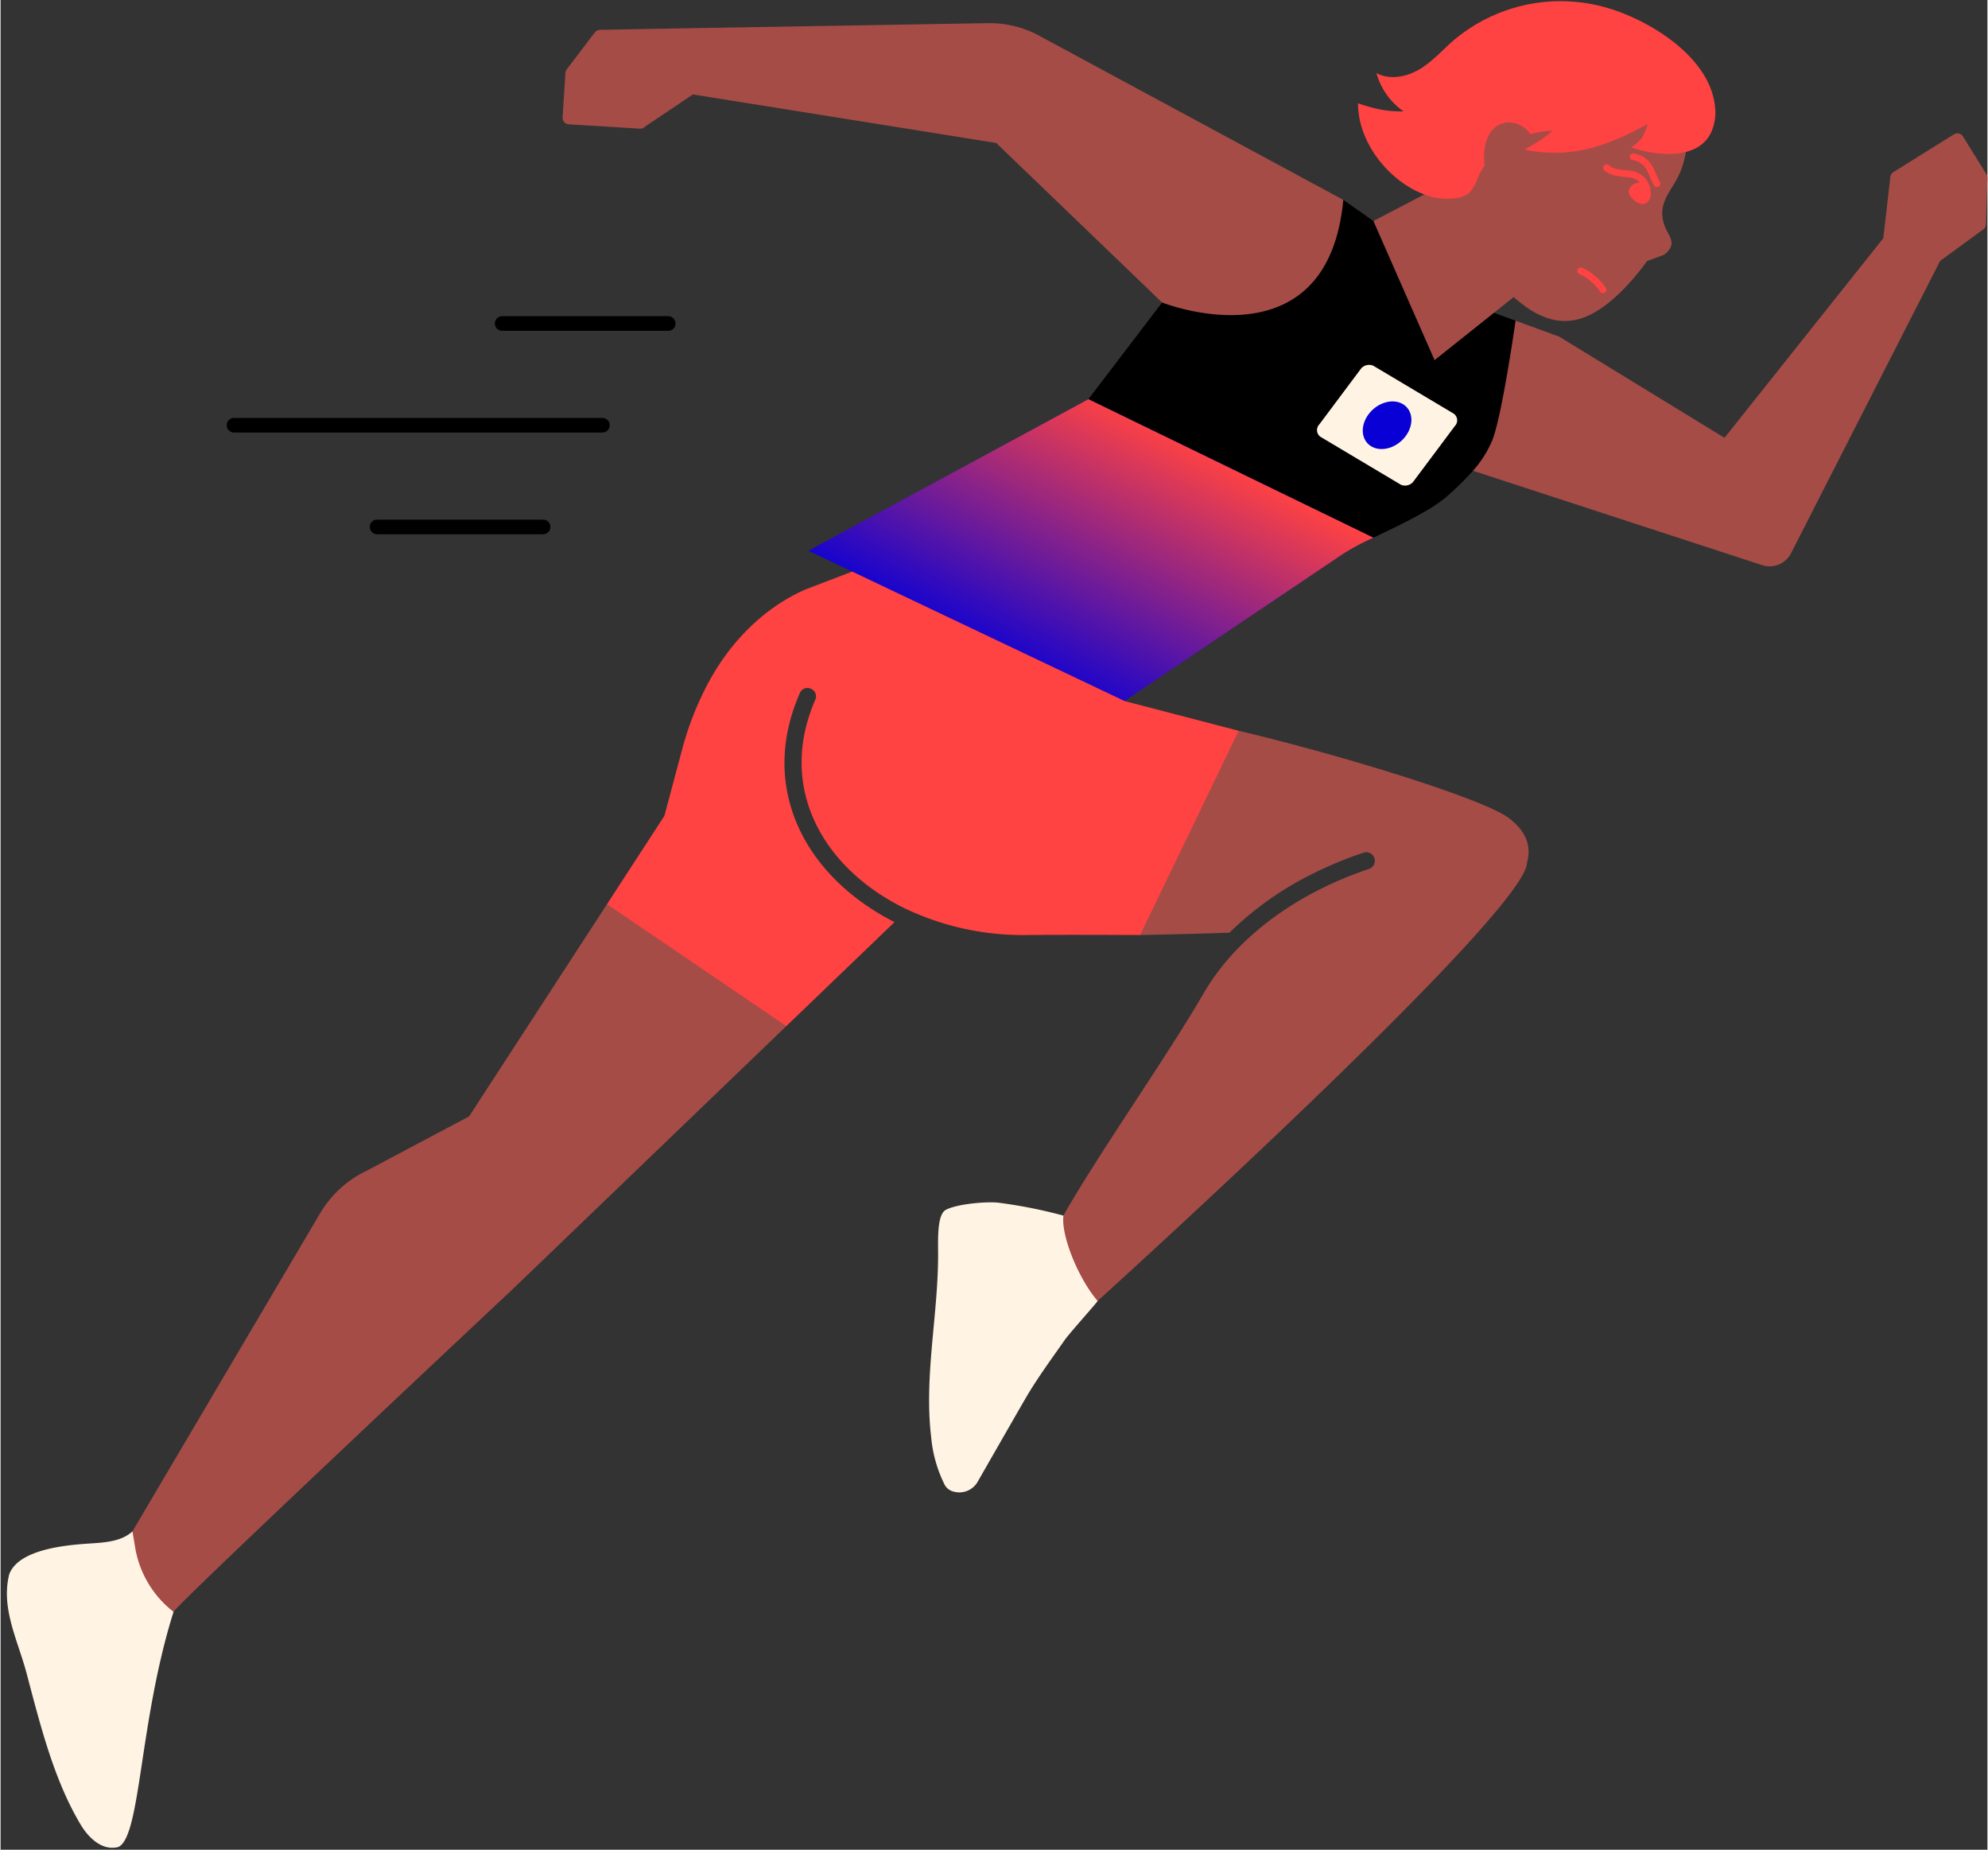
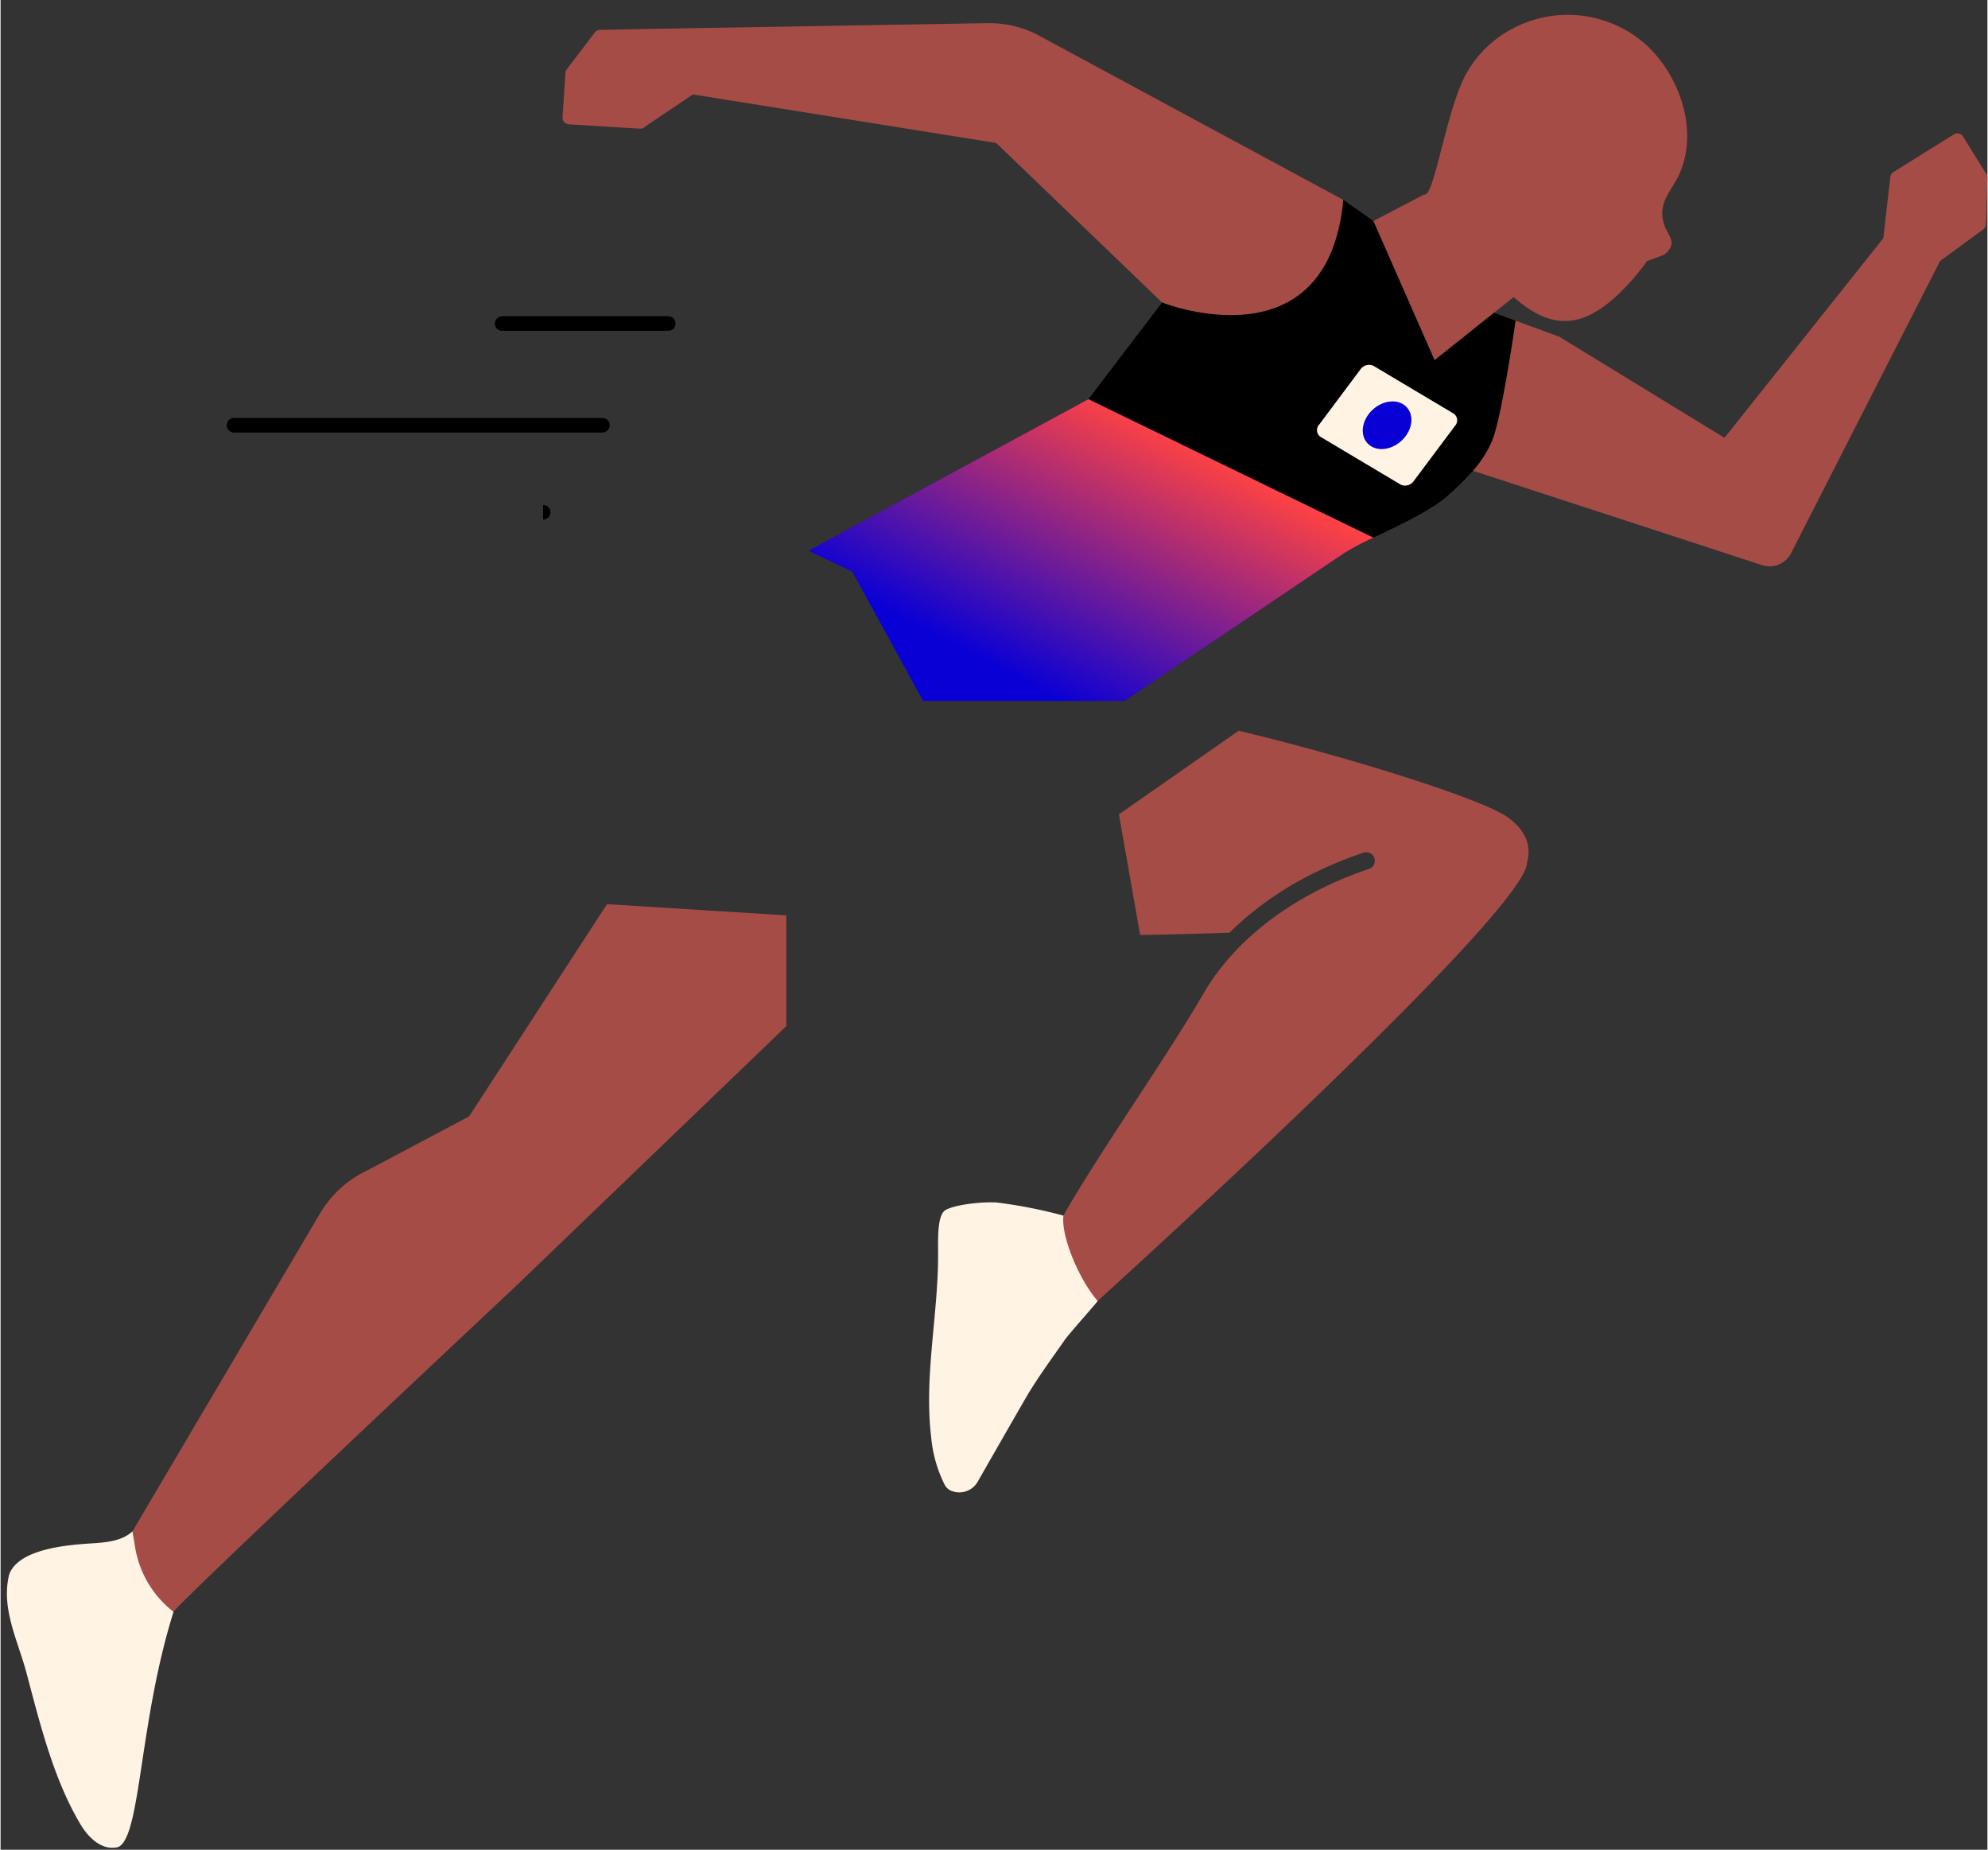
<svg xmlns="http://www.w3.org/2000/svg" xmlns:xlink="http://www.w3.org/1999/xlink" data-name="Layer 22" fill="#000000" height="467" preserveAspectRatio="xMidYMid meet" version="1" viewBox="-1.6 -0.3 501.6 466.9" width="502" zoomAndPan="magnify">
  <rect x="-1.6" y="-0.3" width="501.6" height="466.9" fill="#333333" stroke="none" />
  <defs>
    <linearGradient gradientUnits="userSpaceOnUse" id="a" x1="289.652" x2="255.691" xlink:actuate="onLoad" xlink:show="other" xlink:type="simple" y1="140.512" y2="205.23">
      <stop offset="0" stop-color="#ff4242" />
      <stop offset="1" stop-color="#ff4242" stop-opacity="0" />
    </linearGradient>
  </defs>
  <g id="change1_1">
    <path d="M383.779,251.288v0c.018,12.641-108.421,110.689-108.421,110.689l-18.206-3.013s8.773-17.202,10.321-19.865c9.444-16.246,25.234-38.569,34.679-54.816,7.937-13.653,22.076-23.897,37.646-29.887.145-.056.291-.11.437-.166,1.209-.458,2.423-.899,3.647-1.305a2.129,2.129,0,0,0,1.365-2.673l-.013-.042a2.131,2.131,0,0,0-2.688-1.397,96.347,96.347,0,0,0-12.567,5.17,82.027,82.027,0,0,0-21.338,15.043c-8.534.295-16.417.484-22.545.585l-5.359-30.458,30.236-21.096c25.721,6.086,61.688,17.116,68.186,22.019C383.98,243.717,384.781,247.69,383.779,251.288ZM151.502,261.822l-34.821,53.575L90.948,329.046a27.461,27.461,0,0,0-11.826,10.712L31.692,420.138,27.516,435.375l14.553,5.069c1.517-2.592,85.899-81.706,85.899-81.706l68.801-66.131h-0l0-27.956ZM337.385,84.051,259.96,42.265A26.591,26.591,0,0,0,247.593,39.45L162.054,40.904l-12.326.237a1.678,1.678,0,0,0-1.314.662l-7.079,9.307a1.677,1.677,0,0,0-.339.909l-.715,11.183a1.678,1.678,0,0,0,1.572,1.782l17.956,1.094a1.678,1.678,0,0,0,1.348-.551l12.034-8.088,43.742,6.998,32.817,5.25L291.636,109.958S348.439,146.948,337.385,84.051ZM499.748,77.581,493.842,68.058a1.678,1.678,0,0,0-2.314-.539L476.268,77.047a1.678,1.678,0,0,0-.778,1.232L473.712,93.736l-40.09,50.381-41.77-25.561L380.878,114.551a56.146,56.146,0,0,0-7.669,5.578l2.21-7.57,4.975-3.965c3.587,3.084,9.472,7.678,16.886,5.431,8.681-2.631,16.766-14.511,16.766-14.511l4.176-1.546a4.412,4.412,0,0,0,1.877-2.164c.568-1.355-.447-2.769-1.024-3.958a9.721,9.721,0,0,1-1.176-4.088c-.084-4.106,2.738-6.651,4.341-10.252,5.003-11.241-.152-25.449-8.977-33.1a29.702,29.702,0,0,0-33.809-3.215,28.373,28.373,0,0,0-11.126,11.193c-4.994,9.14-8.022,31.206-10.489,30.297l-12.852,6.713-3.885,23.752,26.776,20.326c.585,7.709,2.243,18.957,2.243,18.957L443.118,176.252a6.088,6.088,0,0,0,7.325-3.045l37.607-73.725h-0l10.898-7.976a1.678,1.678,0,0,0,.686-1.302l.365-11.687A1.678,1.678,0,0,0,499.748,77.581Z" fill="#a54c47" transform="translate(0 -33.904)" />
  </g>
  <g id="change2_1">
-     <path d="M380.878,114.551s-3.448,24.289-5.916,30.279a27.693,27.693,0,0,1-4.841,7.597,74.206,74.206,0,0,1-6.396,6.31c-4.071,3.677-12.329,7.505-18.738,10.589v-0l-49.523-3.817-22.433-31.147,18.605-24.405s41.752,16.583,45.75-25.907l7.602,5.342,14.224,32.355,1.214,2.761,14.995-11.95ZM150.329,139.09H57.337a1.847,1.847,0,1,0,0,3.694h92.992a1.847,1.847,0,1,0,0-3.694Zm16.62-25.674H125.038a1.847,1.847,0,1,0,0,3.694h41.911a1.847,1.847,0,0,0,0-3.694Zm-31.583,51.349H93.455a1.847,1.847,0,0,0,0,3.694h41.911a1.847,1.847,0,0,0,0-3.694Z" fill="#000000" transform="translate(0 -33.904)" />
+     <path d="M380.878,114.551s-3.448,24.289-5.916,30.279a27.693,27.693,0,0,1-4.841,7.597,74.206,74.206,0,0,1-6.396,6.31c-4.071,3.677-12.329,7.505-18.738,10.589v-0l-49.523-3.817-22.433-31.147,18.605-24.405s41.752,16.583,45.75-25.907l7.602,5.342,14.224,32.355,1.214,2.761,14.995-11.95ZM150.329,139.09H57.337a1.847,1.847,0,1,0,0,3.694h92.992a1.847,1.847,0,1,0,0-3.694Zm16.62-25.674H125.038a1.847,1.847,0,1,0,0,3.694h41.911a1.847,1.847,0,0,0,0-3.694Zm-31.583,51.349H93.455h41.911a1.847,1.847,0,0,0,0-3.694Z" fill="#000000" transform="translate(0 -33.904)" />
  </g>
  <g id="change3_1">
    <path d="M42.069,440.444c-8.684,27.55-8.232,56.444-13.849,59.315a2.506,2.506,0,0,1-.772.174c-3.68.562-6.893-2.542-8.807-5.734-6.85-11.428-10.26-25.392-13.683-38.269-2.197-8.264-6.53-16.375-4.373-24.957,2.433-6.537,15.19-7.439,20.61-7.788,3.682-.237,7.803-.534,10.497-3.047l.693,4.123A25.888,25.888,0,0,0,42.069,440.444ZM266.734,340.44a122.811,122.811,0,0,0-16.538-3.275c-3.094-.307-10.372.329-13.154,1.82-2.108,1.13-1.981,6.699-1.953,10.623.112,15.629-3.609,31.185-1.751,46.733a33.562,33.562,0,0,0,3.457,12.133,3.4,3.4,0,0,0,1.656,1.441,5.336,5.336,0,0,0,6.682-2.401c3.221-5.628,11.847-20.69,12.728-22.139,2.84-4.672,6.077-9.083,9.206-13.561,1.208-1.729,8.398-9.71,8.29-9.836C270.39,356.189,266.078,345.303,266.734,340.44Zm98.558-202.407-20.314-12.102a2.665,2.665,0,0,0-3.314.977l-10.339,13.826a2.074,2.074,0,0,0,.26,3.106l20.314,12.102a2.665,2.665,0,0,0,3.314-.977l10.339-13.826A2.074,2.074,0,0,0,365.292,138.033Z" fill="#fff4e3" transform="translate(0 -33.904)" />
  </g>
  <g id="change4_1">
    <path d="M353.104,143.716c-2.201,2.943-6.074,4.085-8.65,2.55s-2.881-5.165-.68-8.108,6.074-4.085,8.65-2.55S355.305,140.773,353.104,143.716ZM202.348,172.62l11.056,5.254,17.895,32.669h50.849l55.237-37.169a61.355,61.355,0,0,1,7.602-4.048v-0l-71.956-34.963Z" fill="#0900d6" transform="translate(0 -33.904)" />
  </g>
  <path d="M344.987,169.326v0a61.363,61.363,0,0,0-7.602,4.048l-55.237,37.169H231.298L213.404,177.874,202.348,172.62l70.683-38.257Z" fill="url(#a)" transform="translate(0 -33.904)" />
  <g id="change5_1">
-     <path d="M403.704,106.334a.874.874,0,0,1-.31,1.184.886.886,0,0,1-1.184-.31,10.462,10.462,0,0,0-1.049-1.361,13.472,13.472,0,0,0-1.291-1.261c-.263-.224-.42-.348-.64-.508q-.365-.266-.747-.507a13.543,13.543,0,0,0-1.588-.856.872.872,0,0,1-.31-1.184.891.891,0,0,1,1.184-.31A14.346,14.346,0,0,1,403.704,106.334Zm11.292-24.177a5.691,5.691,0,0,0-4.326-5.314c-1.258-.305-2.57-.228-3.829-.517a4.896,4.896,0,0,1-2.412-.999c-.729-.845-1.948.384-1.224,1.224a5.324,5.324,0,0,0,2.597,1.294,18.924,18.924,0,0,0,3.374.5,4.703,4.703,0,0,1,3.113,1.35,2.859,2.859,0,0,0-2.332,1.015c-1.019,1.217-.406,2.367.811,3.386,1.217,1.019,2.577,1.52,3.596.303a2.847,2.847,0,0,0,.656-1.737c.001-.024.013-.041.013-.066-0-.046-.01-.089-.011-.135A2.859,2.859,0,0,0,414.995,82.157Zm.282-6.834a6.463,6.463,0,0,0-4.459-2.975.889.889,0,0,0-1.064.604.873.873,0,0,0,.604,1.064,7.118,7.118,0,0,1,1.411.4c.032.017.195.091.215.102q.113.057.223.119c.164.093.32.197.475.304l.026.019q.052.042.102.085.115.098.223.203a5.114,5.114,0,0,1,.353.38c.026.031.052.063.077.095l.014.018c.042.06.086.119.127.179.103.151.2.307.291.465.748,1.297,1.169,2.753,1.942,4.039a.866.866,0,0,0,1.494-.873C416.522,78.203,416.101,76.662,415.278,75.323Zm15.959-14.738c-1.154-11.949-14.957-20.842-25.252-24.374a42.426,42.426,0,0,0-12.5-2.289,41.839,41.839,0,0,0-28.274,9.89c-2.82,2.448-5.289,5.301-8.525,7.247-3.236,1.946-7.6,2.826-10.931.982a17.336,17.336,0,0,0,6.857,9.679c-3.988.007-6.358-.331-11.511-2.03-.022,10.051,8.017,19.776,16.738,22.99a15.434,15.434,0,0,0,8.9.768c2.757-.656,3.555-2.46,4.469-4.582a17.733,17.733,0,0,1,1.785-3.412c.018-.026.042-.048.06-.074a15.394,15.394,0,0,1-.131-2.459c.09-2.416.592-5.216,2.622-7.035a5.618,5.618,0,0,1,5.165-1.184,7.117,7.117,0,0,1,3.701,2.47,3.3,3.3,0,0,1,.206.32,21.962,21.962,0,0,1,5.547-.854,28.86,28.86,0,0,1-4.539,3.278c-.815.497-1.639.984-2.464,1.46,1.001.208,1.976.36,2.941.487,10.274,1.348,18.679-1.795,28.064-6.92-.898,3.295-1.66,4.177-4.143,5.869,7.421,2.448,17.149,2.911,20.263-3.865A12.216,12.216,0,0,0,431.236,60.585ZM213.404,177.874l-11.706,4.475c-9.134,3.967-17.456,11.361-23.41,21.457q-.536.909-1.055,1.852a78.135,78.135,0,0,0-6.854,17.44l-4.397,16.445L151.502,261.822l45.267,30.786h0l27.166-26.112.151-.145c-12.248-6.196-21.593-15.799-25.61-27.367-3.442-9.914-2.741-20.325,1.74-30.508a2.078,2.078,0,0,1,2.73-1.038l.039.017a2.073,2.073,0,0,1,1.118,2.723c-9.803,22.406,2.1,43.003,23.25,53.033l.001-.001a69.227,69.227,0,0,0,30.36,6.404c9.221-.104,28.379,0,28.379,0l24.877-51.554-28.823-7.515Z" fill="#ff4242" transform="translate(0 -33.904)" />
-   </g>
+     </g>
</svg>